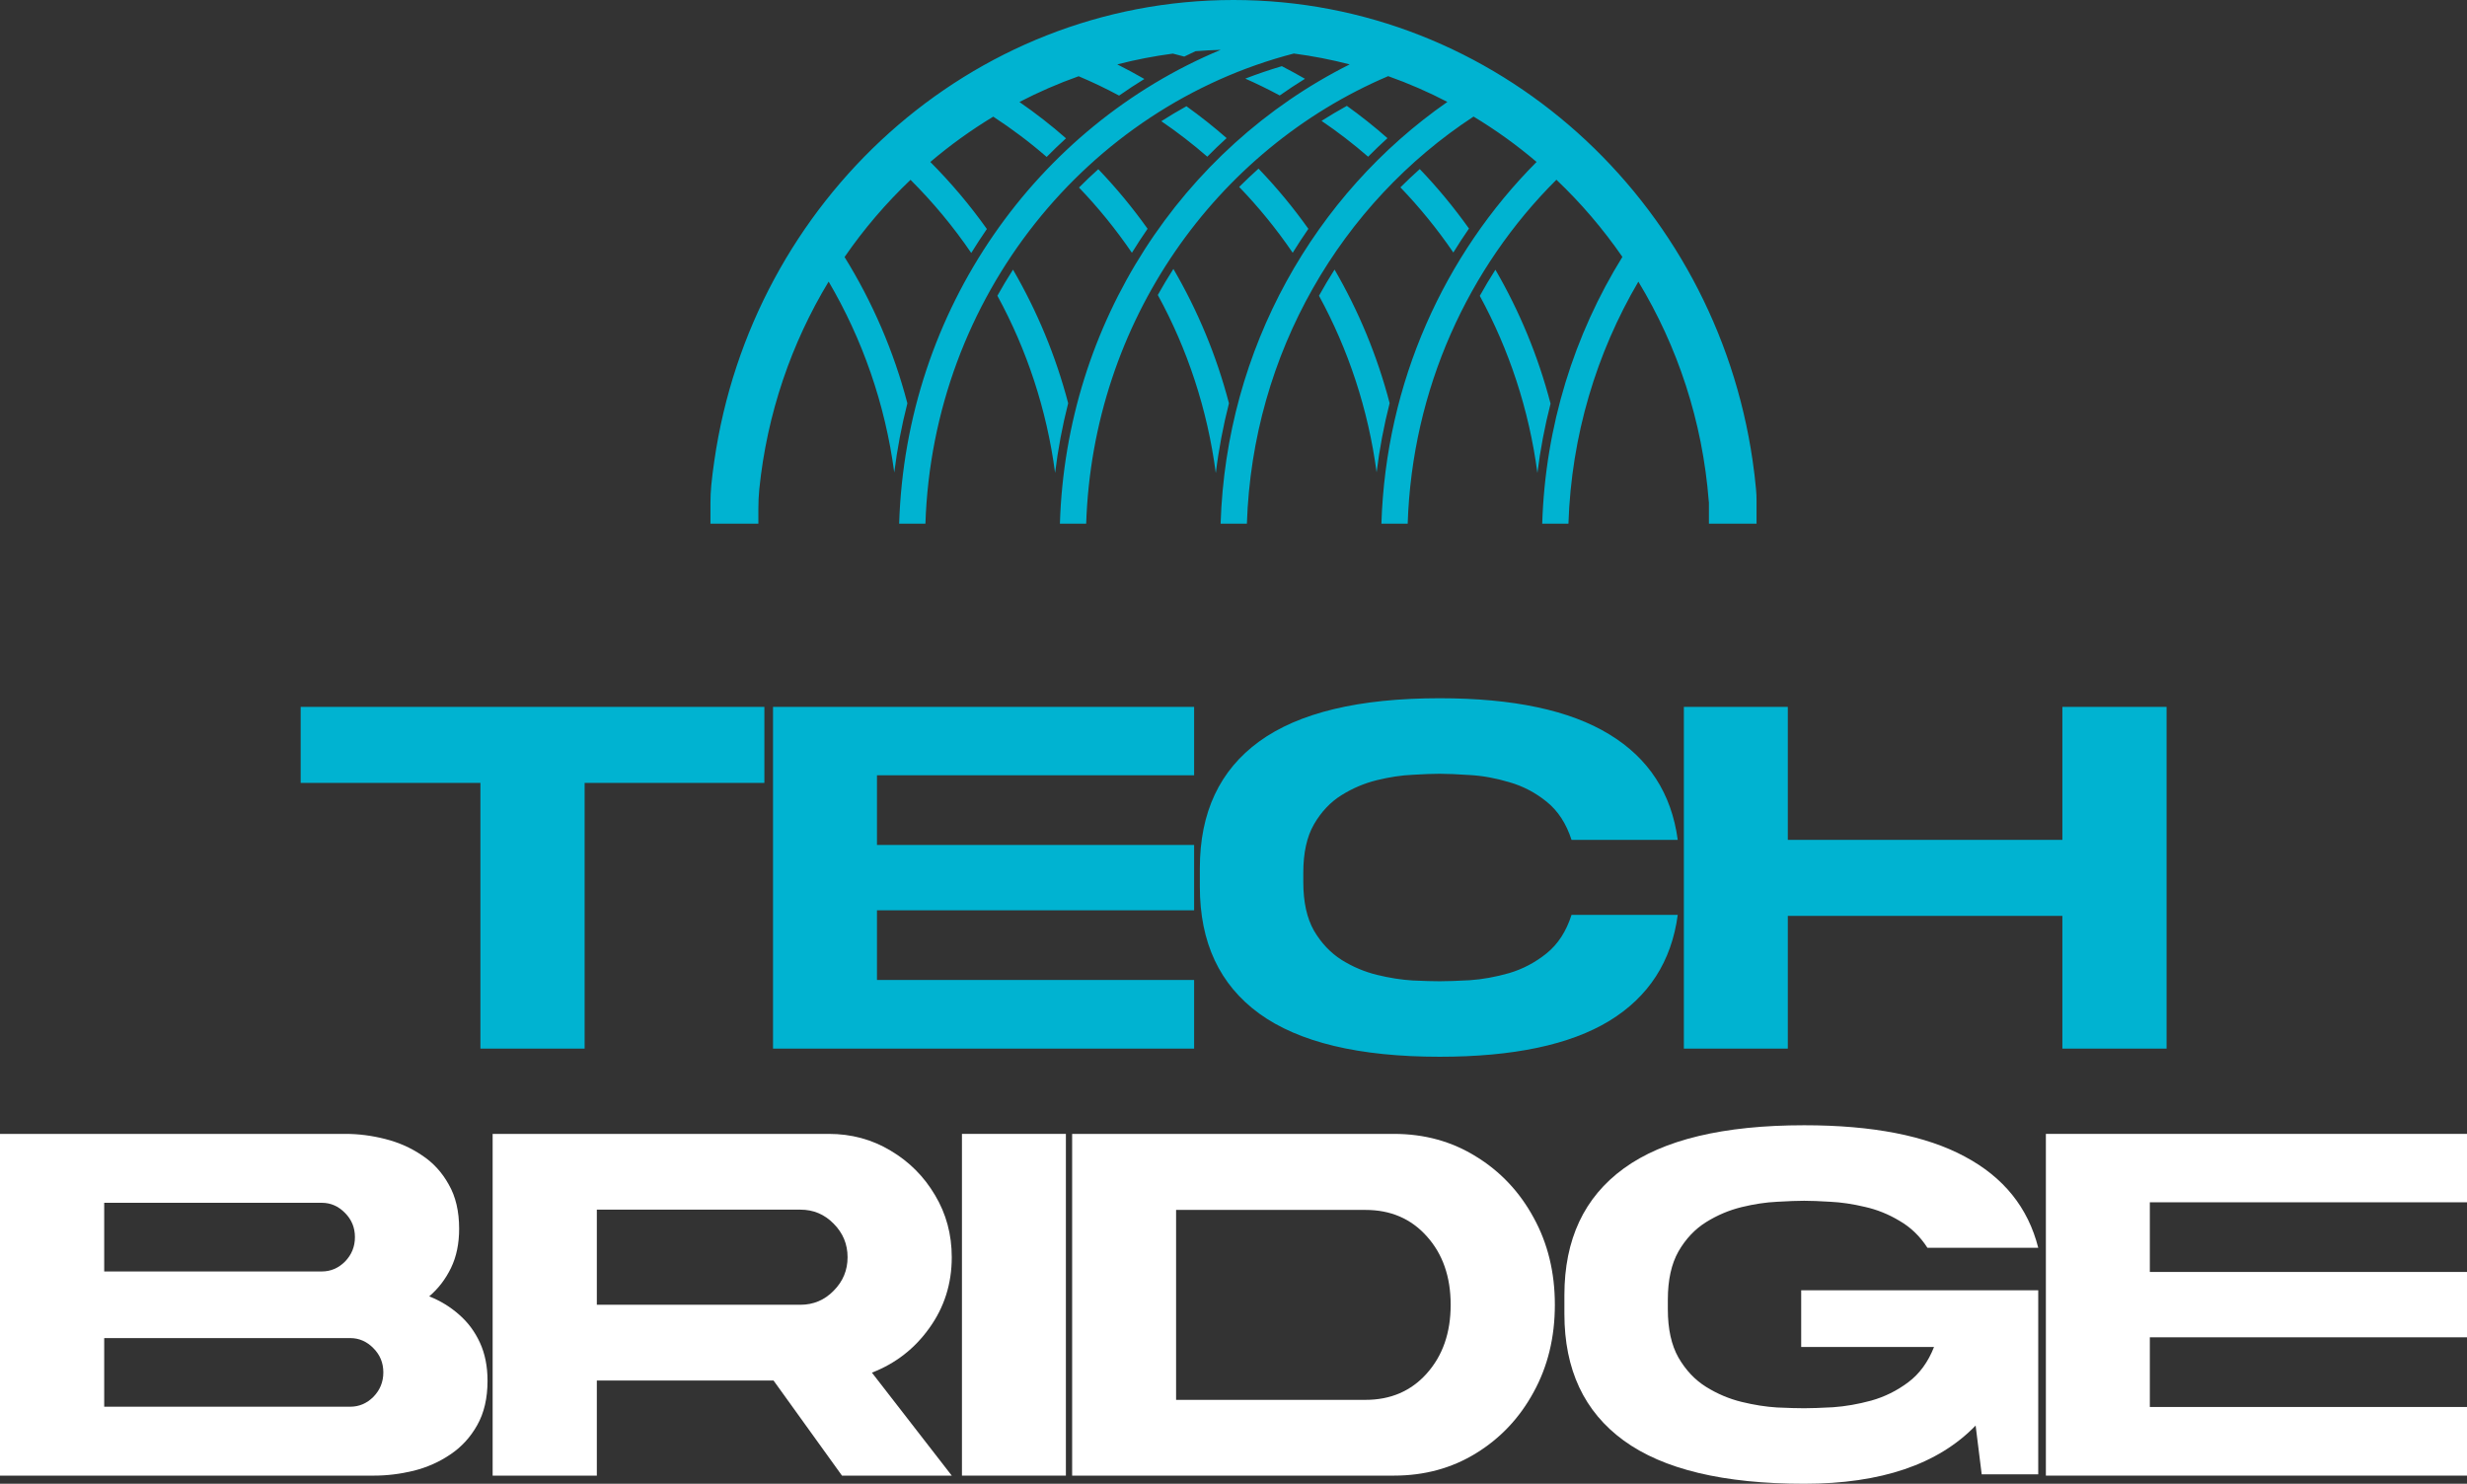
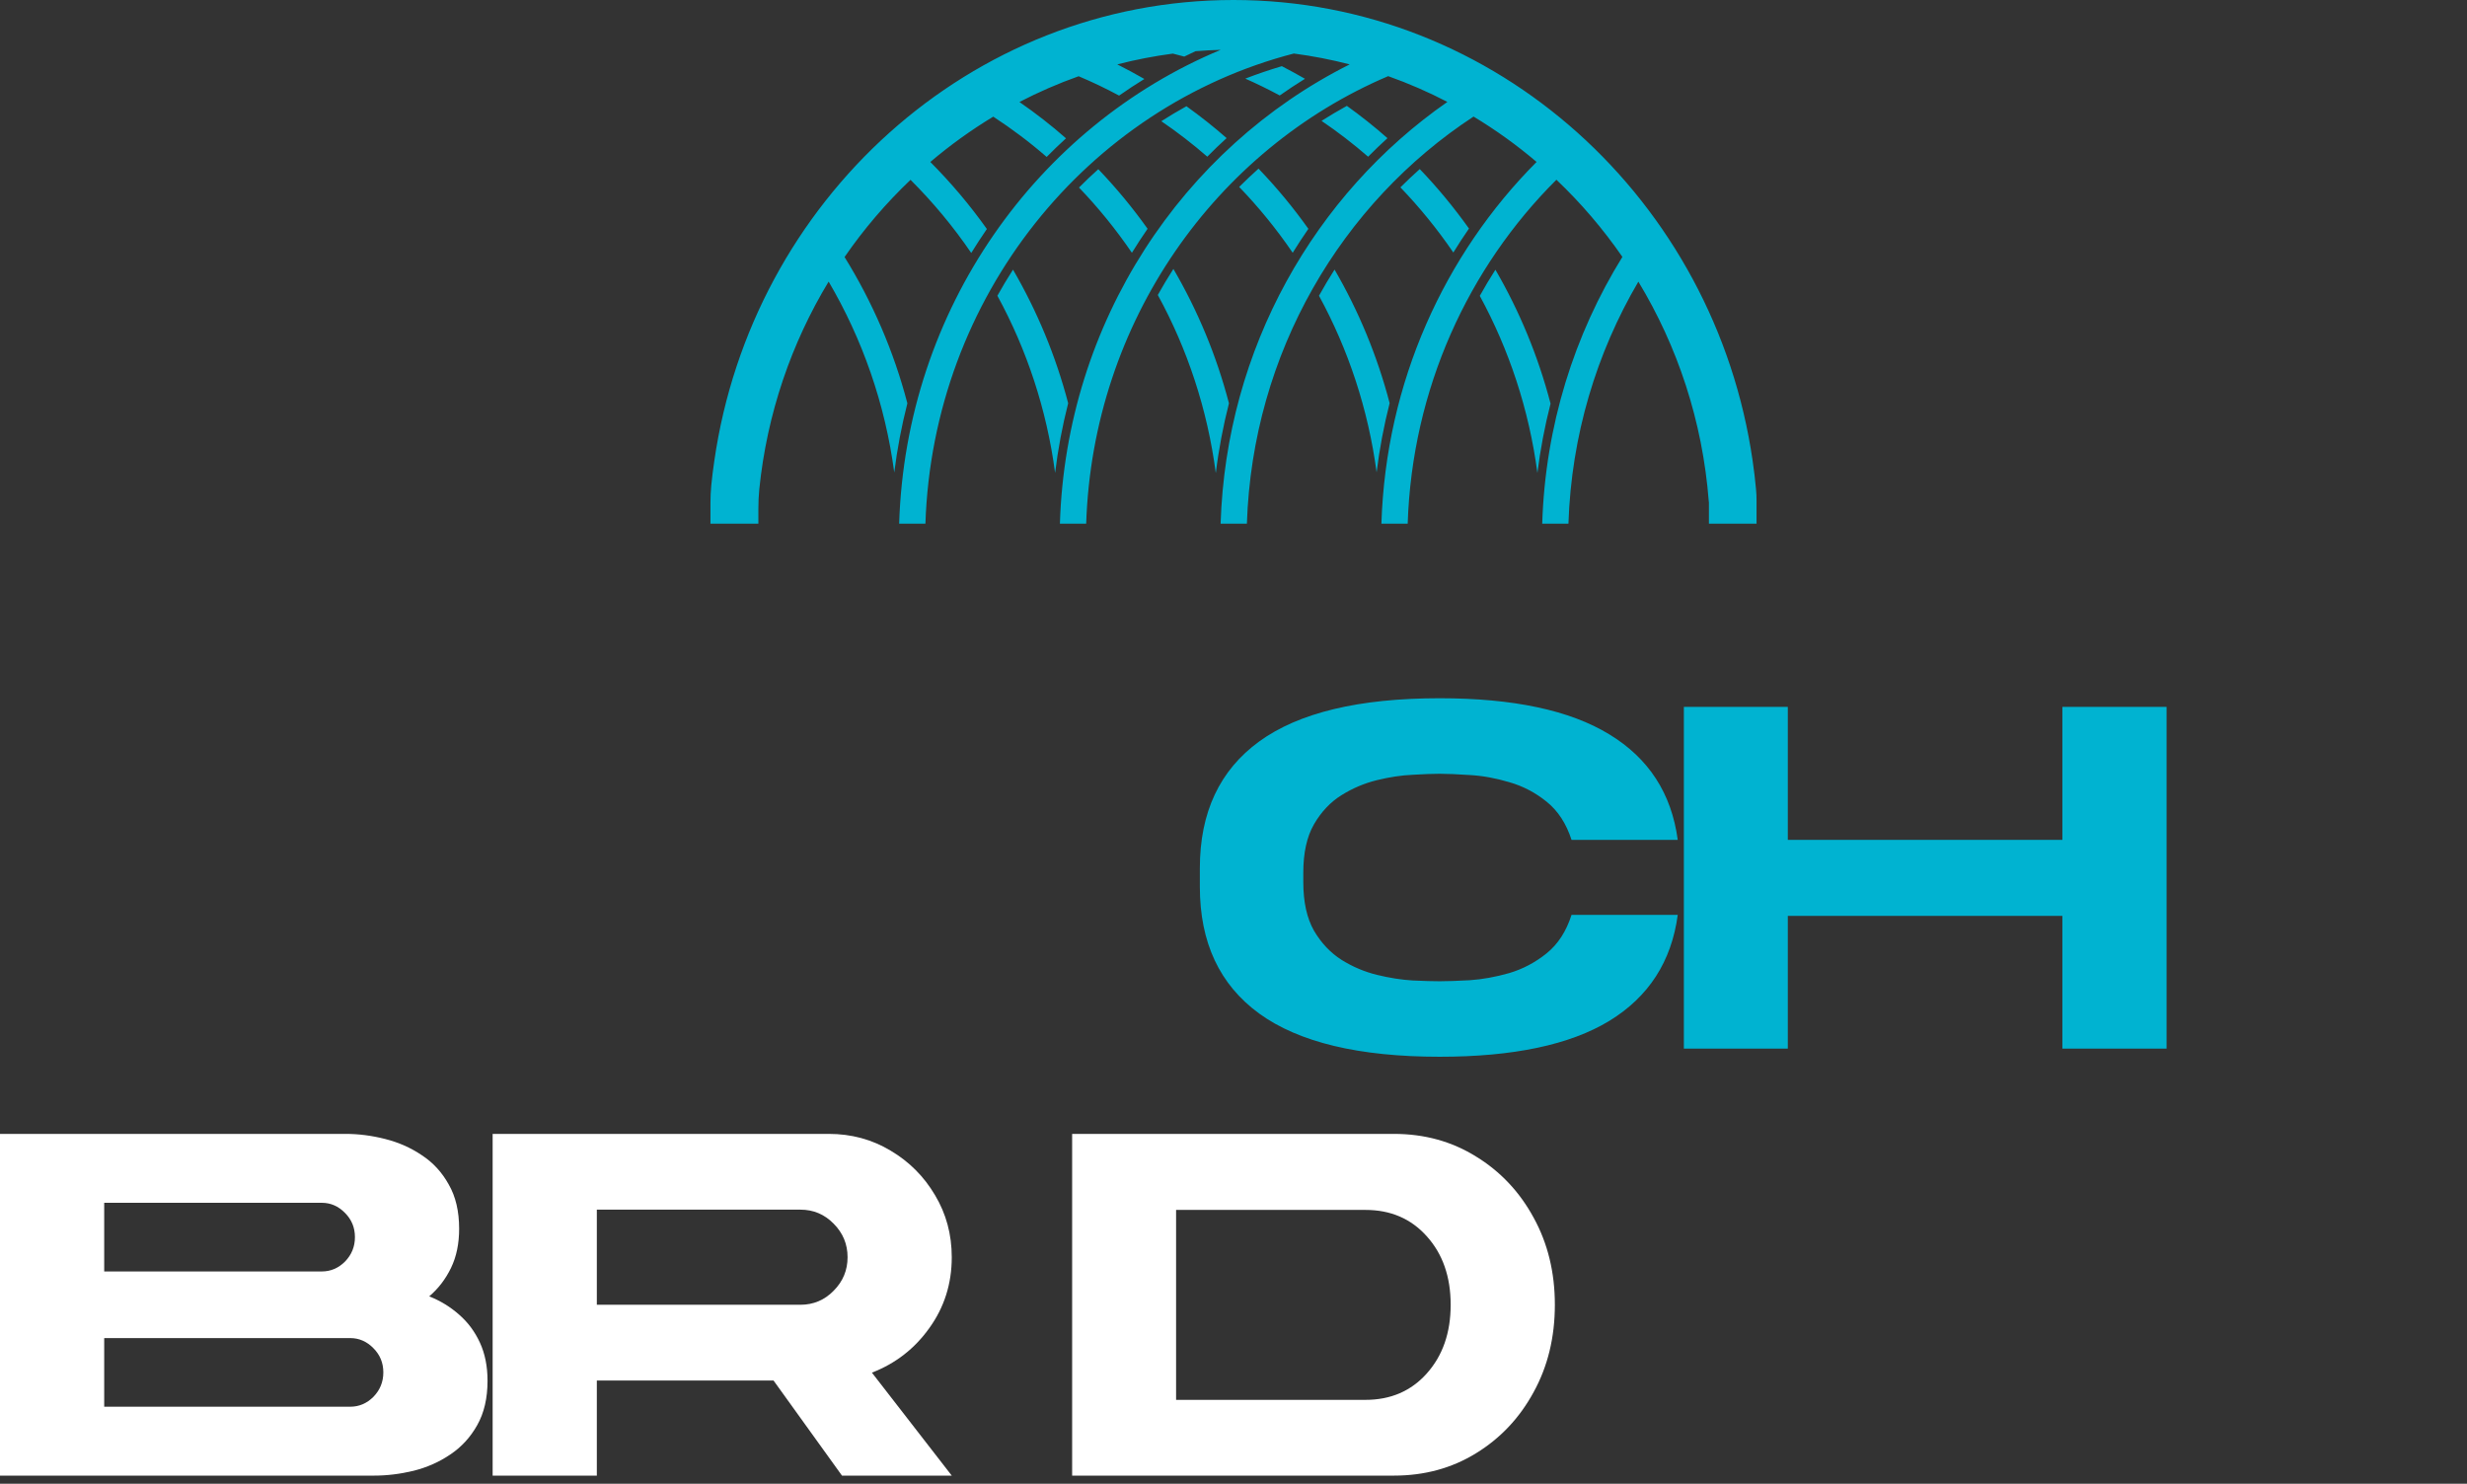
<svg xmlns="http://www.w3.org/2000/svg" width="133" height="80" viewBox="0 0 133 80" fill="none">
  <rect x="0" y="0" width="133" height="80" fill="#333333" stroke="none" />
  <path d="M66.255 21.745C65.941 22.975 65.702 24.233 65.546 25.51C65.094 22.062 64.013 18.816 62.419 15.905C62.686 15.427 62.966 14.959 63.26 14.5C64.564 16.735 65.583 19.166 66.255 21.745ZM59.21 9.123C58.854 9.443 58.507 9.771 58.17 10.112C59.214 11.198 60.167 12.376 61.023 13.629C61.294 13.189 61.574 12.759 61.868 12.335C61.06 11.198 60.172 10.126 59.212 9.123H59.21ZM54.614 14.537C54.32 14.996 54.037 15.465 53.771 15.945C55.351 18.843 56.43 22.069 56.882 25.496C57.038 24.219 57.274 22.965 57.587 21.74C56.916 19.181 55.906 16.763 54.614 14.54V14.537ZM71.947 14.537C71.653 14.996 71.375 15.467 71.109 15.945C72.684 18.835 73.76 22.05 74.215 25.468C74.371 24.2 74.608 22.953 74.918 21.735C74.247 19.176 73.242 16.761 71.949 14.537H71.947ZM80.62 14.542C80.326 15.004 80.044 15.472 79.778 15.952C81.355 18.85 82.431 22.073 82.884 25.501C83.042 24.235 83.279 22.987 83.593 21.761C82.923 19.195 81.915 16.77 80.62 14.542ZM63.964 5.727C63.503 5.982 63.051 6.252 62.608 6.535C63.471 7.122 64.297 7.761 65.087 8.447C65.424 8.104 65.773 7.77 66.129 7.446C65.436 6.838 64.713 6.266 63.964 5.729V5.727ZM74.8 7.449C74.1 6.831 73.37 6.252 72.612 5.708C72.149 5.963 71.694 6.233 71.246 6.517C72.121 7.11 72.959 7.756 73.758 8.449C74.096 8.106 74.445 7.773 74.8 7.449ZM76.541 9.116C76.185 9.435 75.836 9.764 75.498 10.102C76.541 11.188 77.496 12.361 78.352 13.615C78.621 13.177 78.901 12.747 79.195 12.323C78.386 11.188 77.5 10.114 76.541 9.114V9.116ZM69.105 3.569C68.436 3.766 67.782 3.99 67.137 4.239C67.768 4.518 68.386 4.821 68.992 5.147C69.437 4.835 69.89 4.534 70.353 4.248C69.942 4.012 69.527 3.785 69.105 3.567V3.569ZM67.849 9.092C67.493 9.412 67.144 9.741 66.806 10.079C67.862 11.174 68.829 12.361 69.692 13.629C69.961 13.192 70.243 12.761 70.537 12.338C69.72 11.188 68.82 10.102 67.849 9.092ZM94.67 26.376C94.624 25.865 94.562 25.357 94.489 24.853C92.464 10.807 80.682 0 66.499 0C52.316 0 40.531 10.81 38.509 24.853C38.444 25.288 38.389 25.726 38.346 26.168C38.314 26.494 38.302 26.821 38.302 27.15V28.235H40.885V27.452C40.885 27.093 40.899 26.731 40.935 26.374C41.351 22.298 42.666 18.5 44.673 15.183C46.484 18.268 47.717 21.752 48.211 25.477C48.369 24.205 48.608 22.96 48.918 21.745C48.179 18.918 47.024 16.267 45.532 13.859C46.574 12.345 47.768 10.952 49.088 9.696C50.295 10.9 51.395 12.219 52.361 13.639C52.632 13.201 52.912 12.771 53.204 12.347C52.286 11.056 51.266 9.847 50.155 8.733C51.218 7.829 52.355 7.011 53.548 6.289C54.556 6.949 55.52 7.671 56.427 8.461C56.767 8.118 57.114 7.782 57.47 7.458C56.673 6.755 55.833 6.105 54.96 5.499C55.986 4.965 57.054 4.501 58.151 4.111C58.898 4.426 59.625 4.773 60.332 5.154C60.778 4.842 61.23 4.544 61.694 4.258C61.216 3.981 60.727 3.721 60.234 3.472C61.212 3.219 62.213 3.025 63.232 2.89C63.436 2.943 63.643 2.995 63.845 3.051C64.047 2.952 64.251 2.857 64.453 2.76C64.903 2.725 65.353 2.699 65.81 2.687C55.911 6.812 48.835 16.664 48.475 28.235H49.891C50.293 15.985 58.624 5.771 69.752 2.886C70.776 3.021 71.781 3.217 72.764 3.472C63.769 7.976 57.479 17.343 57.141 28.235H58.558C58.914 17.34 65.546 8.056 74.839 4.106C75.939 4.497 77.004 4.96 78.031 5.495C70.886 10.467 66.102 18.776 65.805 28.235H67.222C67.525 19.008 72.332 10.94 79.442 6.285C80.641 7.009 81.777 7.825 82.84 8.731C77.874 13.717 74.713 20.602 74.474 28.235H75.891C76.13 20.969 79.16 14.419 83.908 9.691C85.228 10.944 86.422 12.34 87.466 13.851C84.874 18.036 83.308 22.956 83.143 28.235H84.557C84.713 23.474 86.075 19.022 88.327 15.186C90.439 18.674 91.787 22.703 92.122 27.022C92.124 27.046 92.127 27.072 92.131 27.095V28.235H94.698V26.996C94.698 26.79 94.691 26.582 94.67 26.376Z" fill="#00B3D1" />
-   <path d="M41.209 38.113V42.212H31.518V56.538H25.9V42.212H16.21V38.113H41.209Z" fill="#00B3D1" />
-   <path d="M64.377 41.801H47.279V45.557H64.377V49.081H47.279V52.837H64.377V56.538H41.675V38.113H64.377V41.801Z" fill="#00B3D1" />
  <path d="M77.616 52.906C78.017 52.906 78.555 52.887 79.229 52.851C79.912 52.805 80.623 52.677 81.361 52.467C82.099 52.248 82.774 51.891 83.384 51.398C83.995 50.904 84.441 50.214 84.724 49.327H90.45C90.113 51.841 88.883 53.746 86.76 55.044C84.637 56.333 81.589 56.977 77.616 56.977C73.27 56.977 70.026 56.2 67.885 54.647C65.752 53.093 64.686 50.817 64.686 47.819V46.805C64.686 43.807 65.752 41.531 67.885 39.978C70.026 38.424 73.27 37.647 77.616 37.647C81.589 37.647 84.637 38.296 86.76 39.594C88.883 40.883 90.113 42.779 90.45 45.283H84.724C84.441 44.406 83.995 43.72 83.384 43.227C82.774 42.733 82.099 42.381 81.361 42.171C80.623 41.952 79.912 41.824 79.229 41.787C78.555 41.742 78.017 41.719 77.616 41.719C77.252 41.719 76.764 41.737 76.154 41.774C75.552 41.801 74.915 41.897 74.24 42.062C73.566 42.226 72.928 42.496 72.327 42.87C71.725 43.245 71.229 43.77 70.837 44.447C70.454 45.114 70.263 45.982 70.263 47.052V47.559C70.263 48.628 70.454 49.501 70.837 50.177C71.229 50.844 71.725 51.37 72.327 51.754C72.928 52.129 73.566 52.398 74.24 52.563C74.915 52.727 75.552 52.828 76.154 52.864C76.764 52.892 77.252 52.906 77.616 52.906Z" fill="#00B3D1" />
  <path d="M116.804 56.538H111.186V49.382H96.384V56.538H90.78V38.113H96.384V45.283H111.186V38.113H116.804V56.538Z" fill="#00B3D1" />
  <path d="M23.14 69.896C23.741 70.134 24.279 70.463 24.753 70.883C25.227 71.295 25.6 71.797 25.873 72.391C26.147 72.985 26.284 73.671 26.284 74.448C26.284 75.389 26.097 76.189 25.723 76.847C25.359 77.496 24.876 78.021 24.274 78.423C23.682 78.826 23.021 79.118 22.293 79.301C21.573 79.475 20.862 79.561 20.16 79.561H0V61.136H18.63C19.331 61.136 20.042 61.227 20.762 61.41C21.491 61.593 22.151 61.886 22.744 62.288C23.345 62.681 23.828 63.206 24.192 63.864C24.566 64.513 24.753 65.308 24.753 66.25C24.753 67.054 24.607 67.758 24.315 68.361C24.024 68.964 23.632 69.476 23.14 69.896ZM17.345 64.851H5.618V68.553H17.345C17.828 68.553 18.247 68.374 18.602 68.018C18.957 67.653 19.135 67.214 19.135 66.702C19.135 66.19 18.957 65.756 18.602 65.4C18.247 65.034 17.828 64.851 17.345 64.851ZM18.875 75.846C19.358 75.846 19.778 75.668 20.133 75.311C20.488 74.946 20.666 74.507 20.666 73.995C20.666 73.484 20.488 73.049 20.133 72.693C19.778 72.327 19.358 72.145 18.875 72.145H5.618V75.846H18.875Z" fill="white" />
  <path d="M51.311 67.785C51.311 69.211 50.91 70.481 50.108 71.596C49.316 72.711 48.282 73.516 47.006 74.009L51.311 79.561H45.393L41.703 74.434H32.176V79.561H26.559V61.136H44.682C45.903 61.136 47.015 61.438 48.017 62.041C49.02 62.635 49.817 63.435 50.409 64.44C51.011 65.445 51.311 66.56 51.311 67.785ZM32.176 65.221V70.349H43.151C43.853 70.349 44.45 70.097 44.942 69.595C45.443 69.092 45.694 68.489 45.694 67.785C45.694 67.081 45.443 66.478 44.942 65.975C44.45 65.473 43.853 65.221 43.151 65.221H32.176Z" fill="white" />
-   <path d="M51.86 61.136H57.464V79.561H51.86V61.136Z" fill="white" />
  <path d="M73.615 75.476C74.973 75.476 76.076 75.001 76.923 74.05C77.779 73.091 78.208 71.857 78.208 70.349C78.208 68.841 77.779 67.611 76.923 66.661C76.076 65.71 74.973 65.235 73.615 65.235H63.405V75.476H73.615ZM75.146 61.136C76.795 61.136 78.272 61.543 79.575 62.356C80.887 63.16 81.921 64.257 82.677 65.646C83.443 67.036 83.825 68.603 83.825 70.349C83.825 72.103 83.443 73.675 82.677 75.065C81.921 76.454 80.887 77.551 79.575 78.355C78.272 79.159 76.795 79.561 75.146 79.561H57.801V61.136H75.146Z" fill="white" />
-   <path d="M97.105 69.567H109.885V79.493H106.837L106.509 76.861C104.486 78.954 101.406 80 97.269 80C92.914 80 89.67 79.223 87.537 77.669C85.405 76.116 84.339 73.84 84.339 70.842V69.828C84.339 66.83 85.405 64.554 87.537 63.001C89.67 61.447 92.914 60.67 97.269 60.67C100.95 60.67 103.834 61.232 105.921 62.356C108.017 63.471 109.338 65.112 109.885 67.278H103.912C103.511 66.656 103.01 66.172 102.408 65.825C101.816 65.468 101.192 65.217 100.536 65.071C99.88 64.915 99.26 64.824 98.677 64.796C98.094 64.76 97.624 64.742 97.269 64.742C96.905 64.742 96.417 64.76 95.807 64.796C95.205 64.824 94.567 64.92 93.893 65.084C93.219 65.249 92.581 65.518 91.98 65.893C91.378 66.268 90.882 66.793 90.49 67.47C90.107 68.146 89.916 69.014 89.916 70.075V70.595C89.916 71.656 90.107 72.524 90.49 73.2C90.882 73.876 91.378 74.402 91.98 74.777C92.581 75.151 93.219 75.421 93.893 75.586C94.567 75.75 95.205 75.851 95.807 75.887C96.417 75.915 96.905 75.928 97.269 75.928C97.652 75.928 98.171 75.91 98.827 75.874C99.483 75.828 100.167 75.709 100.877 75.517C101.597 75.316 102.262 74.987 102.873 74.53C103.484 74.073 103.948 73.438 104.267 72.624H97.105V69.567Z" fill="white" />
-   <path d="M133 64.824H115.901V68.58H133V72.103H115.901V75.86H133V79.561H110.297V61.136H133V64.824Z" fill="white" />
</svg>